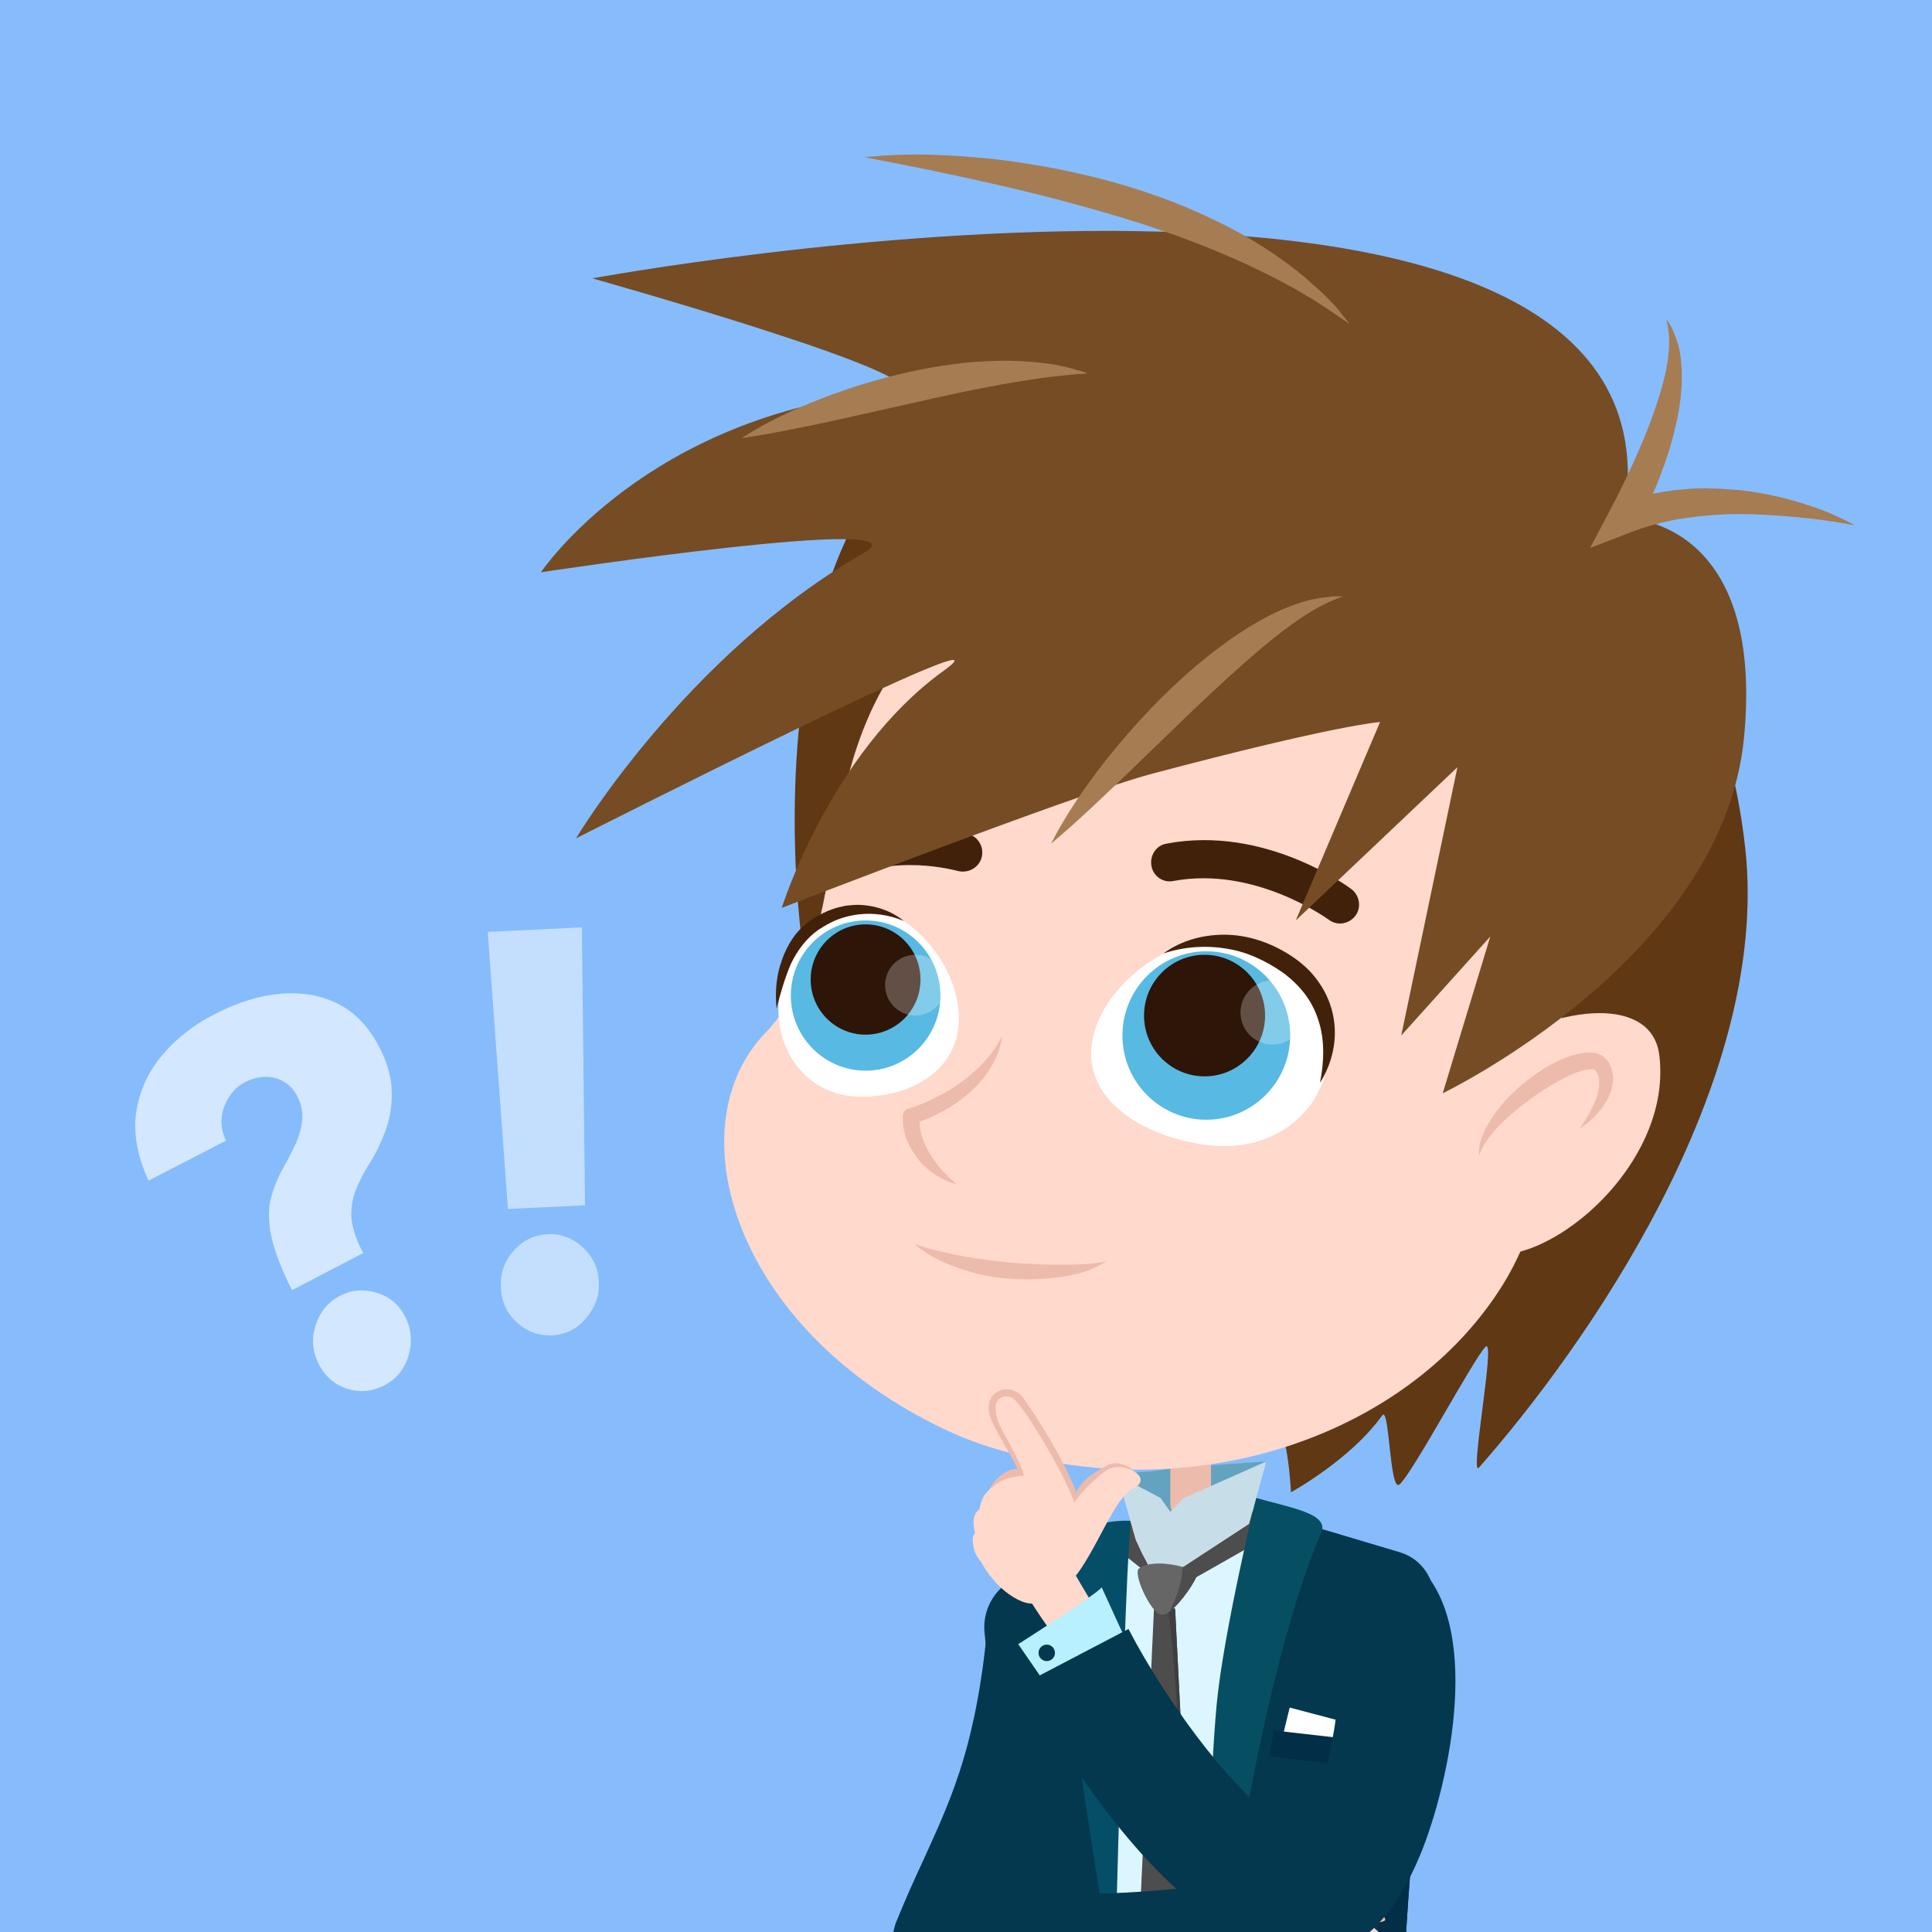
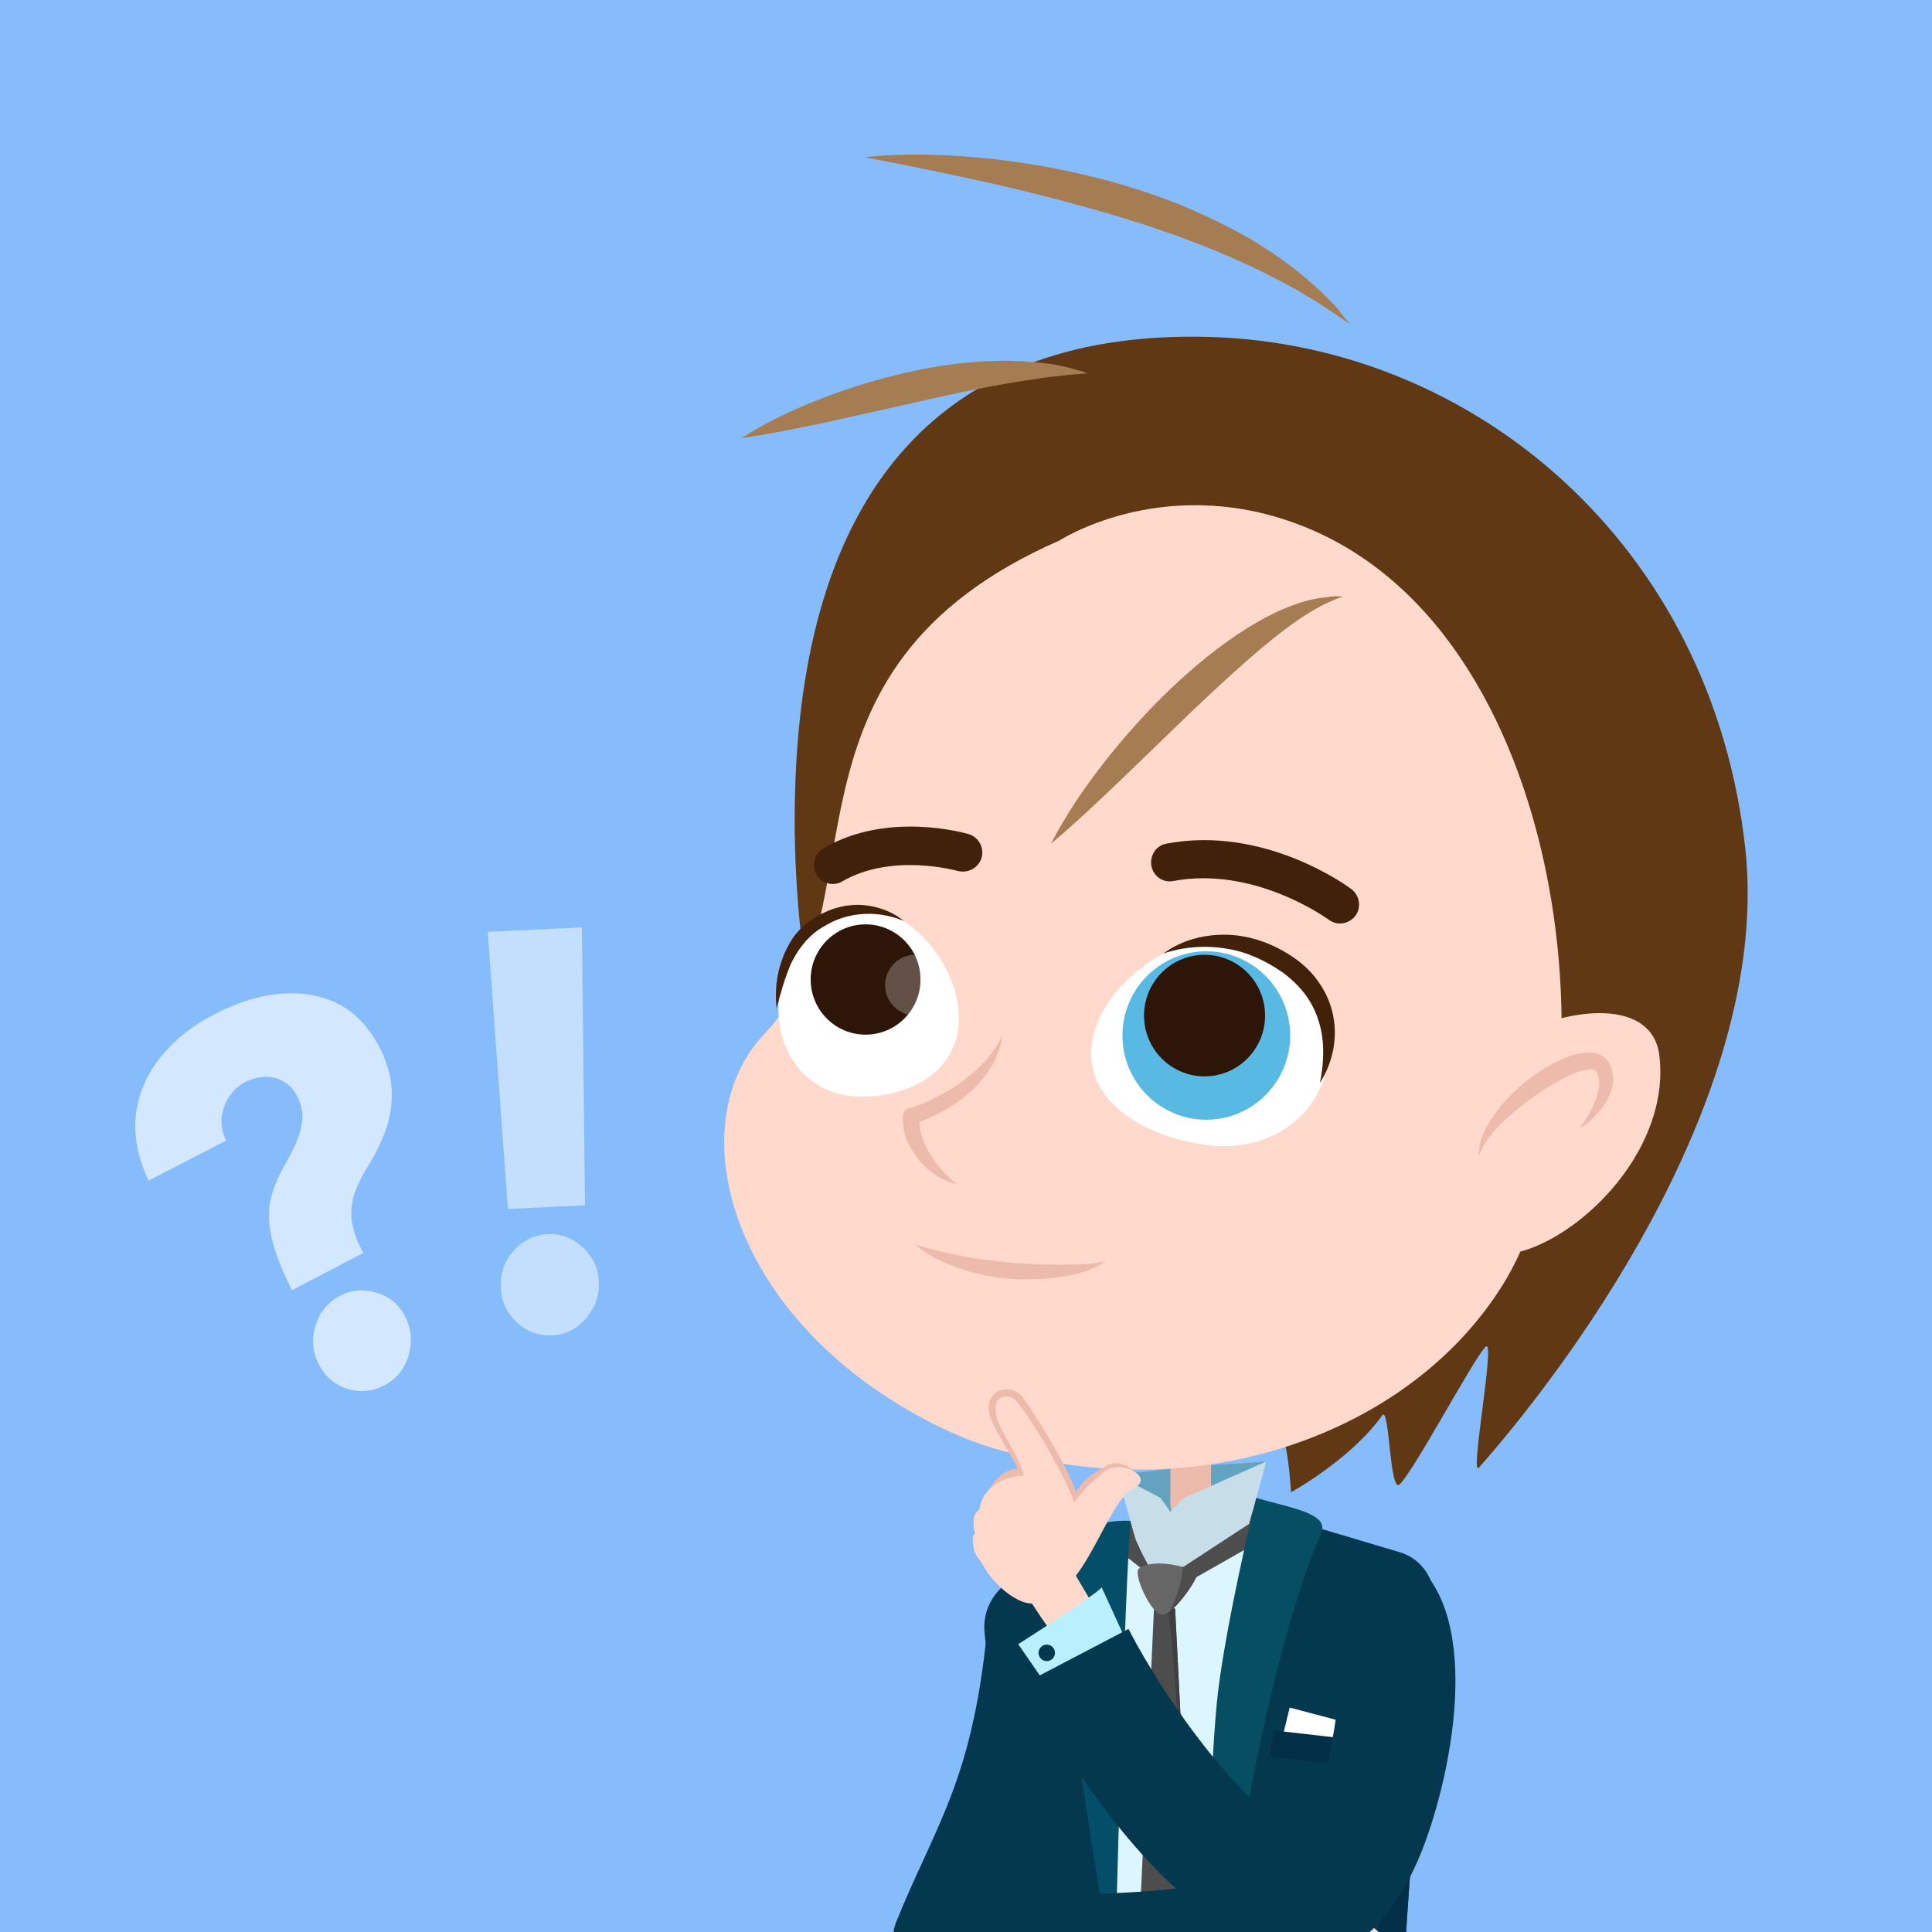
<svg xmlns="http://www.w3.org/2000/svg" width="200" height="200" viewBox="0 0 200 200" fill="none">
  <rect x="0" y="0" width="200" height="200" fill="#808080" stroke="none" />
  <g clip-path="url(#clip0_1280_7127)">
    <rect width="200" height="200" fill="#86BCFC" />
    <g opacity="0.8">
      <path opacity="0.8" d="M30.235 133.551L29.866 132.827C28.884 130.781 28.27 129.033 28.024 127.669C27.779 126.263 27.779 125.027 28.065 123.961C28.352 122.896 28.802 121.788 29.416 120.722C29.907 119.87 30.316 119.017 30.685 118.25C31.012 117.44 31.217 116.673 31.299 115.906C31.34 115.139 31.217 114.414 30.848 113.647C30.521 112.922 30.03 112.368 29.457 112.027C28.884 111.644 28.229 111.473 27.533 111.473C26.837 111.473 26.142 111.644 25.446 111.985C24.75 112.326 24.177 112.837 23.768 113.476C23.318 114.116 23.072 114.84 22.949 115.607C22.867 116.417 22.99 117.227 23.399 118.08L15.377 122.214C14.191 119.657 13.781 117.27 14.109 115.096C14.436 112.922 15.336 110.962 16.769 109.257C18.201 107.552 20.002 106.103 22.212 104.995C24.586 103.759 26.919 103.034 29.17 102.864C31.421 102.693 33.427 103.077 35.187 104.014C36.988 104.995 38.379 106.572 39.443 108.745C40.139 110.195 40.508 111.558 40.548 112.922C40.589 114.244 40.426 115.565 39.975 116.843C39.525 118.122 38.952 119.358 38.134 120.637C37.52 121.617 37.069 122.555 36.742 123.407C36.456 124.302 36.333 125.155 36.374 126.05C36.456 126.945 36.742 127.925 37.233 128.991L37.602 129.715L30.235 133.551ZM39.73 143.439C38.461 144.079 37.192 144.164 35.842 143.738C34.532 143.269 33.55 142.374 32.936 141.095C32.322 139.817 32.24 138.495 32.69 137.131C33.14 135.768 34 134.745 35.269 134.105C36.456 133.509 37.724 133.423 39.075 133.85C40.426 134.276 41.408 135.171 42.022 136.449C42.431 137.345 42.595 138.24 42.513 139.177C42.431 140.115 42.145 140.967 41.654 141.735C41.203 142.459 40.548 143.013 39.73 143.439Z" fill="white" />
    </g>
    <g opacity="0.8">
      <g opacity="0.8">
        <path opacity="0.8" d="M60.233 96L60.561 124.77L52.58 125.153L50.492 96.469L60.233 96ZM57.123 138.238C55.731 138.281 54.544 137.855 53.48 136.874C52.416 135.894 51.884 134.658 51.843 133.209C51.802 131.76 52.211 130.524 53.194 129.458C54.135 128.393 55.322 127.838 56.713 127.753C58.064 127.711 59.251 128.137 60.315 129.117C61.379 130.097 61.952 131.291 61.993 132.74C62.034 133.72 61.829 134.615 61.379 135.425C60.929 136.235 60.356 136.917 59.619 137.428C58.842 137.94 58.023 138.196 57.123 138.238Z" fill="white" />
      </g>
    </g>
    <path d="M97.398 205.801C96.772 205.801 96.145 205.666 95.519 205.442C92.968 204.408 91.759 201.487 92.789 198.925C93.773 196.498 94.713 194.431 95.653 192.408C98.696 185.712 101.157 180.409 102.321 167.375C102.589 164.634 105.006 162.567 107.736 162.836C110.466 163.106 112.524 165.533 112.256 168.274C110.913 183.015 107.915 189.577 104.737 196.588C103.842 198.52 102.947 200.498 102.052 202.7C101.247 204.633 99.367 205.801 97.398 205.801Z" fill="#03384F" />
    <path d="M146.754 246.159L127.018 251.507L123.662 252.406L121.558 238.879L120.44 251.552L118.381 250.654L108.267 246.294L108.133 212.857L103.031 165.712C103.031 165.712 107.462 162.162 112.787 159.465C113.906 158.881 115.069 158.342 116.278 157.892C117.083 157.578 117.889 157.308 118.65 157.128C119.187 156.994 119.679 156.859 120.171 156.769C120.35 156.724 120.574 156.679 120.753 156.679C121.514 156.544 122.274 156.499 123.035 156.544C123.08 156.544 123.125 156.544 123.214 156.544C125.273 156.634 127.197 156.904 129.077 157.308C130.688 157.623 132.165 158.027 133.597 158.477C140.802 160.769 145.5 164.229 145.5 164.229L143.218 211.778L146.754 246.159Z" fill="#DCF6FF" />
    <path d="M127.067 251.504L123.71 252.403L121.607 238.875L120.488 251.549L118.43 250.65C120.578 239.1 119.772 185.349 119.906 163.956C119.906 162.428 121.294 161.799 121.294 164.046C121.249 186.517 121.428 245.347 127.067 251.504Z" fill="#B8F0FF" />
    <path d="M120.89 164.54L114.133 159.192C115.252 158.608 115.923 158.113 117.131 157.664C117.937 161.709 120.89 164.54 120.89 164.54Z" fill="#4D4D4D" />
    <path d="M133.557 157.754L120.982 164.9L119.773 163.777C119.773 163.777 126.531 159.912 130.066 156.047C131.185 154.833 132.17 157.305 133.557 157.754Z" fill="#4D4D4D" />
    <path d="M152.126 249.574C152.036 249.619 149.485 250.518 147.024 251.372C145.413 251.956 143.847 252.495 143.176 252.675C139.551 253.843 129.884 255.102 129.884 255.102C129.884 255.102 124.425 219.912 126.125 183.643C126.483 176.093 129.795 156.184 129.795 156.184L144.876 160.678C147.203 161.352 148.68 163.599 148.456 166.026C148.411 166.52 148.367 167.06 148.277 167.644C147.203 178.745 145.01 202.609 145.234 209.62C145.234 209.665 145.234 209.755 145.234 209.8C145.234 209.935 145.234 210.025 145.234 210.159C145.234 210.204 145.234 210.204 145.234 210.249C145.234 210.384 145.234 210.519 145.279 210.654C145.905 219.013 150.962 243.911 151.902 248.72C151.947 248.99 151.992 249.214 152.036 249.484C152.126 249.574 152.126 249.574 152.126 249.574Z" fill="#03384F" />
    <path d="M152.124 249.573C152.08 249.617 149.484 250.516 147.023 251.37C145.68 242.696 143.308 226.832 142.682 217.574C141.832 204.36 143.085 179.193 148.276 167.688C147.202 178.788 145.009 202.653 145.233 209.664C145.233 209.709 145.233 209.799 145.233 209.843C145.233 209.978 145.233 210.068 145.233 210.203C145.233 210.248 145.233 210.248 145.233 210.293C145.233 210.428 145.233 210.563 145.277 210.697C145.859 218.023 150.021 239.281 151.901 248.764C152.035 249.033 152.08 249.303 152.124 249.573C152.124 249.528 152.124 249.573 152.124 249.573Z" fill="#022E47" />
    <path d="M133.507 176.766L132.656 180.271L141.159 181.215L140.309 178.563L133.507 176.766Z" fill="white" />
    <path d="M131.893 179.148L131.445 181.8L142.007 183.148L141.828 180.272L132.385 179.193L131.893 179.148Z" fill="#022E47" />
    <path d="M130.016 155.059C133.596 156.092 137.624 156.677 136.773 158.654C129.837 174.878 126.078 206.787 126.078 206.787C126.078 206.787 124.467 192.99 125.944 176.496C126.615 169.215 130.016 155.059 130.016 155.059Z" fill="#064F63" />
    <path d="M116.596 157.801C114.269 170.834 115.745 256 115.745 256C115.745 256 103.528 252.989 103.841 249.618C105.542 232.405 107.019 214.203 106.616 212.271C106.258 210.698 103.036 179.957 101.917 168.991C101.693 166.699 102.902 164.497 104.96 163.464L116.596 157.801Z" fill="#03384F" />
    <path d="M123.616 205.663L119.946 211.326L119.902 211.236L117.664 205.663L119.499 165.664L120.841 166.203L121.647 166.518L123.616 205.663Z" fill="#4D4D4D" />
    <path d="M123.621 205.666L119.951 211.374L119.906 211.284C120.891 209.487 122.323 206.745 122.547 205.487C122.905 203.599 122.233 173.892 120.846 166.297L121.652 166.611L123.621 205.666Z" fill="#3F3F3F" />
    <path d="M117.086 157.44C116.459 161.35 115.385 205.079 115.385 205.079C115.385 205.079 107.688 162.069 110.373 159.597C113.058 157.08 117.086 157.44 117.086 157.44Z" fill="#054E68" />
    <path d="M128.63 157.442L131.136 151.285C131.136 151.285 122.186 151.869 120.53 152.139C118.875 152.409 115.339 152.499 115.697 152.723C116.055 152.948 122.455 159.555 122.455 159.555L128.63 157.442Z" fill="#64A3BF" />
    <path d="M123.618 157.442H122.857C121.917 157.442 121.156 156.678 121.156 155.735V151.105H125.363V155.735C125.318 156.678 124.557 157.442 123.618 157.442Z" fill="#EDBBAB" />
    <path d="M131.09 151.285L129.3 157.757L119.812 163.959L117.575 159.42L115.695 152.723L120.126 155.06L121.155 156.498L122.498 155.105L131.09 151.285Z" fill="#C7DEE8" />
    <path d="M82.312 81.715C81.372 113.444 94.708 148.949 121.917 149.758C125.453 149.847 129.57 145.263 131.763 146.612C133.329 147.555 133.642 154.477 133.642 154.477C133.642 154.477 139.818 151.106 143.085 146.522C143.845 145.443 143.845 154.566 144.875 153.668C146.217 152.544 152.527 140.679 153.78 139.421C154.899 138.297 152.08 153.128 153.109 151.915C163.805 139.78 183.316 112.41 180.676 87.872C177.23 56.322 152.527 35.694 125.318 34.885C98.154 34.076 83.252 49.986 82.312 81.715Z" fill="#603813" />
    <path d="M109.658 55.961C78.869 69.444 91.445 94.162 79.183 106.971C70.322 116.274 75.379 135.689 94.89 146.475C99.768 149.171 103.259 150.25 108.361 151.239C127.29 154.834 146.623 147.374 155.573 132.992C167.343 114.161 163.047 64.455 133.824 54.073C120.085 49.175 109.658 55.961 109.658 55.961Z" fill="#FFD9CC" />
    <path d="M138.705 95.602C138.302 95.602 137.899 95.467 137.541 95.198C137.452 95.153 129.933 89.625 121.475 91.198C120.401 91.422 119.372 90.703 119.193 89.625C119.014 88.546 119.685 87.512 120.759 87.333C130.918 85.4 139.555 91.782 139.913 92.052C140.763 92.726 140.942 93.939 140.316 94.793C139.913 95.332 139.286 95.602 138.705 95.602Z" fill="#42210B" />
    <path d="M137.587 109.04C137.094 115.197 131.903 119.062 125.772 118.613C119.641 118.118 112.526 114.658 112.973 108.501C113.465 102.344 121.163 96.591 127.294 97.04C133.469 97.49 138.079 102.883 137.587 109.04Z" fill="white" />
    <path d="M124.877 115.914C129.672 115.914 133.559 112.011 133.559 107.195C133.559 102.38 129.672 98.477 124.877 98.477C120.082 98.477 116.195 102.38 116.195 107.195C116.195 112.011 120.082 115.914 124.877 115.914Z" fill="#58B9E2" />
    <path d="M124.695 111.424C128.155 111.424 130.96 108.607 130.96 105.132C130.96 101.657 128.155 98.84 124.695 98.84C121.235 98.84 118.43 101.657 118.43 105.132C118.43 108.607 121.235 111.424 124.695 111.424Z" fill="#2D1508" />
    <path d="M136.645 112.095C137.093 109.848 137.138 107.556 136.466 105.579C136.153 104.59 135.661 103.646 135.034 102.837C134.408 102.028 133.647 101.309 132.797 100.68C131.051 99.467 129.082 98.523 126.979 98.208C124.876 97.849 122.593 97.984 120.445 98.703C122.325 97.309 124.741 96.68 127.158 96.77C129.575 96.86 131.946 97.759 133.96 99.152C134.99 99.871 135.885 100.725 136.601 101.804C137.317 102.837 137.809 104.051 138.033 105.264C138.48 107.646 137.898 110.118 136.645 112.095Z" fill="#42210B" />
    <g opacity="0.5">
-       <path opacity="0.5" d="M131.726 108.14C133.555 108.14 135.037 106.651 135.037 104.814C135.037 102.977 133.555 101.488 131.726 101.488C129.897 101.488 128.414 102.977 128.414 104.814C128.414 106.651 129.897 108.14 131.726 108.14Z" fill="white" />
-     </g>
+       </g>
    <path d="M86.213 91.509C85.541 91.509 84.87 91.15 84.512 90.52C83.975 89.577 84.288 88.363 85.228 87.824C91.896 83.914 99.906 86.251 100.264 86.341C101.294 86.655 101.92 87.734 101.607 88.813C101.294 89.846 100.22 90.43 99.146 90.161C99.101 90.161 92.388 88.228 87.197 91.24C86.928 91.419 86.57 91.509 86.213 91.509Z" fill="#42210B" />
    <path d="M80.617 103.42C80.17 108.993 83.616 113.128 88.314 113.487C93.013 113.847 98.786 111.645 99.234 106.072C99.681 100.499 94.58 94.342 89.881 93.982C85.182 93.623 81.02 97.847 80.617 103.42Z" fill="white" />
-     <path d="M89.609 110.835C93.885 110.835 97.351 107.354 97.351 103.06C97.351 98.766 93.885 95.285 89.609 95.285C85.333 95.285 81.867 98.766 81.867 103.06C81.867 107.354 85.333 110.835 89.609 110.835Z" fill="#58B9E2" />
    <path d="M89.605 107.107C92.744 107.107 95.289 104.551 95.289 101.399C95.289 98.247 92.744 95.691 89.605 95.691C86.466 95.691 83.922 98.247 83.922 101.399C83.922 104.551 86.466 107.107 89.605 107.107Z" fill="#2D1508" />
    <path d="M80.394 104.409C80.215 102.746 80.349 101.039 80.931 99.421C81.2 98.612 81.602 97.803 82.095 97.084C82.587 96.365 83.258 95.735 83.974 95.241C84.69 94.747 85.496 94.342 86.301 94.072C86.704 93.938 87.152 93.848 87.554 93.758C88.002 93.713 88.405 93.668 88.852 93.668C90.597 93.713 92.298 94.297 93.551 95.331C92.03 94.702 90.418 94.477 88.897 94.657C88.136 94.747 87.375 94.926 86.704 95.196C85.988 95.466 85.317 95.87 84.69 96.275C83.482 97.129 82.542 98.387 81.871 99.78C81.244 101.263 80.797 102.791 80.394 104.409Z" fill="#42210B" />
    <g opacity="0.5">
      <path opacity="0.5" d="M94.758 105.128C96.488 105.128 97.89 103.719 97.89 101.982C97.89 100.244 96.488 98.836 94.758 98.836C93.028 98.836 91.625 100.244 91.625 101.982C91.625 103.719 93.028 105.128 94.758 105.128Z" fill="white" />
    </g>
    <path d="M103.758 107.242C101.834 113.444 94.361 115.512 94.361 115.512C94.092 118.882 97.091 121.759 99.059 122.568" fill="#FFD9CC" />
    <path d="M103.754 107.242C103.62 108.321 103.217 109.399 102.636 110.388C102.054 111.377 101.338 112.231 100.488 112.995C99.637 113.759 98.698 114.433 97.713 114.972C97.221 115.242 96.728 115.512 96.191 115.736C95.654 115.961 95.162 116.141 94.58 116.321L95.207 115.557C95.162 116.186 95.207 116.815 95.386 117.444C95.565 118.073 95.833 118.702 96.191 119.332C96.549 119.916 96.952 120.5 97.444 121.039C97.937 121.579 98.429 122.118 99.055 122.568C98.295 122.433 97.579 122.073 96.907 121.669C96.236 121.219 95.654 120.725 95.117 120.096C94.625 119.467 94.177 118.747 93.864 117.983C93.551 117.219 93.417 116.321 93.462 115.467C93.506 115.107 93.73 114.837 94.043 114.748H94.088C95.028 114.478 96.012 114.073 96.907 113.579C97.847 113.13 98.742 112.59 99.548 112.006C99.951 111.691 100.353 111.377 100.756 111.017C101.159 110.703 101.517 110.298 101.875 109.939C102.68 109.085 103.262 108.186 103.754 107.242Z" fill="#EDBBAB" />
    <path d="M151.994 128.902C133.288 113.397 170.298 96.769 171.775 109.263C173.296 121.757 157.454 133.442 151.994 128.902Z" fill="#FFD9CC" />
    <path d="M153.114 119.642C153.025 118.563 153.427 117.53 153.92 116.586C154.457 115.642 155.083 114.788 155.799 113.979C157.231 112.406 158.932 111.058 160.811 110.069C161.796 109.575 162.78 109.126 163.989 108.991C164.302 108.946 164.615 108.946 164.973 108.991C165.331 109.036 165.734 109.171 166.092 109.485C166.271 109.62 166.405 109.8 166.54 109.979C166.629 110.159 166.674 110.294 166.763 110.474C166.898 110.788 166.898 111.103 166.987 111.418C167.032 112.721 166.495 113.8 165.868 114.653C165.197 115.507 164.436 116.271 163.541 116.811C164.123 115.957 164.66 115.103 165.063 114.159C165.466 113.26 165.645 112.316 165.51 111.552C165.421 111.373 165.421 111.193 165.287 111.013C165.242 110.923 165.197 110.833 165.152 110.788C165.108 110.788 165.108 110.743 165.063 110.743C164.973 110.699 164.615 110.654 164.212 110.743C163.407 110.878 162.512 111.283 161.662 111.732C159.961 112.631 158.305 113.8 156.784 115.058C156.023 115.687 155.307 116.361 154.636 117.125C154.054 117.844 153.427 118.653 153.114 119.642Z" fill="#EDBBAB" />
-     <path d="M168.103 53.624C176.247 7.513 61.325 28.816 61.325 28.816C61.325 28.816 100.349 39.781 92.159 40.545C66.875 42.927 56 59.242 56 59.242C56 59.242 96.634 53.084 89.385 57.264C70.947 67.826 59.625 86.791 59.625 86.791C59.625 86.791 106.838 62.837 97.619 69.488C85.939 77.938 80.927 93.982 80.927 93.982C80.927 93.982 111.223 82.252 119.1 80.14C138.567 74.971 142.863 74.747 142.863 74.747L134.136 95.285L150.873 79.421L145.056 107.195L154.274 96.948L149.352 113.172C149.352 113.172 178.351 99.24 180.544 76.32C182.736 53.399 168.103 53.624 168.103 53.624Z" fill="#754C24" />
    <path d="M139.727 33.535C138.742 32.906 137.847 32.231 136.908 31.647C136.415 31.333 135.968 31.018 135.475 30.748C134.983 30.479 134.536 30.164 134.043 29.895C132.074 28.816 130.105 27.827 128.091 26.928C126.078 26.029 124.019 25.221 121.961 24.456L120.394 23.917C119.857 23.737 119.365 23.558 118.828 23.378C118.291 23.198 117.799 23.018 117.262 22.884C116.725 22.704 116.188 22.524 115.695 22.389C111.444 21.131 107.148 20.007 102.762 19.018C98.421 18.03 93.991 17.131 89.516 16.277C94.08 15.783 98.645 16.007 103.165 16.502C107.685 17.041 112.205 17.94 116.59 19.243C118.783 19.917 120.976 20.681 123.079 21.58C125.183 22.479 127.286 23.513 129.255 24.636C131.224 25.805 133.148 27.108 134.938 28.591C135.789 29.355 136.684 30.074 137.489 30.928C137.892 31.333 138.295 31.737 138.653 32.187C139.011 32.681 139.369 33.085 139.727 33.535Z" fill="#A67C52" />
-     <path d="M172.486 33.039C172.754 33.399 173.023 33.803 173.202 34.252C173.381 34.702 173.56 35.151 173.694 35.601C173.962 36.5 174.052 37.488 174.097 38.432C174.141 40.32 173.918 42.207 173.47 44.05C173.067 45.893 172.486 47.645 171.814 49.398C171.143 51.151 170.382 52.769 169.443 54.477L167.429 52.184C169.487 51.42 171.591 50.926 173.739 50.701C174.276 50.657 174.813 50.611 175.35 50.567C175.887 50.567 176.424 50.522 176.961 50.567C178.035 50.567 179.064 50.657 180.138 50.746C182.241 50.971 184.3 51.42 186.269 52.005C187.254 52.319 188.238 52.634 189.223 53.038C190.163 53.443 191.102 53.847 191.997 54.387C189.984 53.982 187.97 53.713 185.956 53.533C183.942 53.353 181.973 53.218 180.004 53.218C178.035 53.218 176.066 53.398 174.186 53.668C172.262 53.982 170.427 54.477 168.682 55.151L164.609 56.724L166.668 52.814C167.473 51.331 168.234 49.713 168.995 48.095C169.711 46.522 170.427 44.859 171.009 43.241C171.591 41.623 172.128 39.96 172.486 38.252C172.799 36.59 172.978 34.837 172.486 33.039Z" fill="#A67C52" />
    <path d="M112.567 38.658C111.001 38.748 109.479 38.928 108.002 39.108C106.525 39.333 105.004 39.557 103.527 39.827C100.573 40.366 97.62 40.995 94.711 41.67C91.757 42.344 88.804 42.973 85.85 43.647C82.852 44.276 79.853 44.906 76.766 45.355C79.406 43.647 82.225 42.344 85.134 41.22C88.043 40.097 90.997 39.198 94.04 38.524C97.083 37.85 100.171 37.4 103.303 37.355C104.87 37.31 106.436 37.4 108.002 37.58C108.763 37.67 109.569 37.805 110.329 37.984C110.732 38.074 111.09 38.164 111.448 38.299C111.851 38.389 112.209 38.479 112.567 38.658Z" fill="#A67C52" />
    <path d="M139.012 61.76C137.401 62.3 135.969 63.108 134.626 64.007C133.284 64.906 131.986 65.94 130.733 66.974C128.227 69.086 125.81 71.333 123.438 73.58L116.278 80.501C113.862 82.793 111.445 85.13 108.805 87.332C110.371 84.276 112.295 81.49 114.399 78.793C116.502 76.142 118.784 73.58 121.246 71.243C123.707 68.906 126.392 66.704 129.301 64.906C130.778 64.007 132.299 63.198 133.955 62.614C134.761 62.3 135.611 62.075 136.461 61.94C136.864 61.85 137.311 61.85 137.759 61.76C138.162 61.715 138.609 61.715 139.012 61.76Z" fill="#A67C52" />
    <path d="M94.711 128.812C100.931 132.363 111.045 132.138 114.491 130.565L94.711 128.812Z" fill="#FFD9CC" />
    <path d="M94.711 128.812C96.367 129.352 97.978 129.711 99.589 130.026C101.2 130.341 102.856 130.52 104.512 130.7C106.167 130.835 107.823 130.925 109.479 130.925C109.882 130.925 110.329 130.925 110.732 130.925C111.135 130.925 111.582 130.88 111.985 130.88C112.835 130.835 113.641 130.745 114.491 130.565C113.775 131.06 112.97 131.419 112.119 131.689C111.717 131.824 111.269 131.914 110.866 132.003C110.419 132.093 110.016 132.183 109.568 132.228C107.823 132.453 106.078 132.498 104.377 132.363C102.632 132.228 100.931 131.869 99.276 131.284C97.665 130.745 96.053 129.981 94.711 128.812Z" fill="#EDBBAB" />
    <path d="M123.892 163.013C123.892 163.507 122.281 165.934 121.073 166.833C120.715 167.102 120.401 167.192 120.178 167.147C119.059 166.878 117.269 162.878 117.895 162.384C118.88 161.62 120.983 161.799 122.415 162.204C123.265 162.428 123.892 162.743 123.892 163.013Z" fill="#666666" />
    <path d="M123.89 163.016C123.89 163.51 122.279 165.937 121.07 166.836C121.652 165.668 122.413 163.825 122.413 162.207C123.263 162.432 123.89 162.746 123.89 163.016Z" fill="#4D4D4D" />
    <path d="M109.883 170.249C108.048 168.137 105.766 164.272 105.766 164.272L111.181 162.789L114.492 168.407L109.883 170.249Z" fill="#FFD9CC" />
    <path d="M114.043 164.316C113.685 164.946 105.406 170.204 105.406 170.204L108.539 174.743L116.594 169.889L114.043 164.316Z" fill="#B8F0FF" />
    <path d="M108.358 171.958C108.828 171.958 109.208 171.576 109.208 171.104C109.208 170.632 108.828 170.25 108.358 170.25C107.888 170.25 107.508 170.632 107.508 171.104C107.508 171.576 107.888 171.958 108.358 171.958Z" fill="#03384F" />
    <path d="M130.467 197.578C126.842 199.421 124.828 202.027 124.828 202.027C124.828 202.027 131.63 204.679 133.241 203.69C134.852 202.657 130.467 197.578 130.467 197.578Z" fill="#FFD9CC" />
-     <path d="M140.626 197.036C136.598 196.406 135.748 195.553 135.39 196.362C135.032 197.171 136.867 199.148 136.867 199.148C136.867 199.148 143.535 199.373 143.401 198.699C143.311 198.024 141.342 197.126 140.626 197.036Z" fill="#EDBBAB" />
    <path d="M138.123 197.442C139.823 200.543 137.049 204.543 133.334 204.004C129.262 203.464 129.038 203.15 128.456 202.79C127.696 202.296 128.77 201.262 128.546 200.273C127.919 197.352 134.811 195.824 135.975 195.914C137.809 196.139 137.63 196.543 138.123 197.442Z" fill="#FFD9CC" />
    <path d="M143.895 203.778C143.581 203.778 143.268 203.599 143.089 203.329C143.089 203.329 141.791 201.217 139.464 199.868C138.435 199.284 136.376 197.981 136.287 197.936C135.839 197.666 135.705 197.082 135.974 196.633C136.242 196.183 136.824 196.048 137.272 196.318C137.272 196.318 139.42 197.621 140.404 198.251C143.179 199.869 144.611 202.295 144.7 202.385C144.969 202.835 144.835 203.419 144.387 203.689C144.208 203.734 144.029 203.778 143.895 203.778Z" fill="#FFD9CC" />
    <path d="M142.284 205.713C141.926 205.713 141.613 205.533 141.434 205.218C141.434 205.218 140.36 203.286 138.167 201.668C137.451 201.129 134.811 199.825 133.871 199.376C133.379 199.151 133.2 198.567 133.423 198.072C133.647 197.578 134.229 197.398 134.721 197.623C135.079 197.803 138.301 199.376 139.286 200.095C141.837 201.982 143.09 204.185 143.134 204.274C143.403 204.724 143.224 205.308 142.732 205.578C142.597 205.668 142.418 205.713 142.284 205.713Z" fill="#FFD9CC" />
    <path d="M140.762 206.654C140.493 206.654 140.225 206.564 140.046 206.339C140.046 206.339 138.301 204.407 135.974 202.744C135.213 202.205 132.572 200.677 131.633 200.137C131.185 199.868 131.006 199.283 131.275 198.834C131.543 198.384 132.125 198.205 132.572 198.474C132.707 198.564 136.108 200.497 137.092 201.216C139.554 203.014 141.388 204.991 141.433 205.081C141.791 205.485 141.746 206.07 141.344 206.429C141.254 206.564 140.986 206.654 140.762 206.654Z" fill="#FFD9CC" />
    <path d="M138.658 207.194C138.434 207.194 138.211 207.104 138.032 206.969C137.987 206.969 135.66 204.902 133.288 203.194C132.661 202.745 130.782 202.026 129.708 201.666C129.216 201.487 128.947 200.947 129.081 200.453C129.26 199.958 129.797 199.689 130.29 199.824C130.603 199.914 133.333 200.857 134.407 201.621C136.823 203.374 139.15 205.441 139.285 205.531C139.687 205.891 139.732 206.475 139.374 206.88C139.195 207.104 138.927 207.194 138.658 207.194Z" fill="#FFD9CC" />
    <path d="M102.006 154.969C102.722 153.351 103.885 152.093 105.317 152.048C104.646 150.52 102.856 147.823 102.498 146.655C101.648 143.823 104.691 143.014 105.899 144.677C107.286 146.61 110.329 151.419 111.403 154.475C111.94 153.486 112.612 152.767 114.625 151.688C116.237 150.789 119.19 152.992 116.953 154.025C115.028 154.924 112.388 159.598 110.061 162.385C109.076 164.002 107.42 165.845 105.362 164.946C103.975 164.362 102.587 160.542 102.319 160.362C101.916 160.092 101.379 156.362 102.006 154.969Z" fill="#EDBBAB" />
    <path d="M101.379 156.271C101.424 156.047 101.468 155.867 101.513 155.687C101.647 155.283 101.782 154.923 102.005 154.653C103.124 153.305 104.556 152.811 105.988 152.766C105.585 151.013 103.616 148.137 103.258 146.968C102.408 144.137 104.556 144.362 105.004 144.856C106.48 146.339 110.15 152.541 111.224 155.552C111.761 154.564 113.909 152.541 114.76 152.092C116.371 151.238 119.548 153.035 117.31 154.069C115.386 154.968 113.462 160.631 111.135 163.417C110.15 165.035 107.823 166.653 105.72 165.754C104.825 165.395 102.945 164.226 101.603 161.754C101.379 161.395 100.752 160.945 100.708 159.462C100.663 158.698 100.976 158.878 100.931 158.698C100.663 157.62 100.708 156.721 101.379 156.271Z" fill="#FFD9CC" />
    <path d="M131.404 194.699L125.766 195.194L126.034 204.272L131.27 204.137L131.404 194.699Z" fill="#B8F0FF" />
    <path d="M109.749 206.159C101.873 206.159 96.145 205.53 95.742 205.485L96.861 195.508L96.324 200.497L96.861 195.508C97.04 195.508 112.793 197.216 127.247 194.789L128.903 204.676C122.235 205.845 115.433 206.159 109.749 206.159Z" fill="#03384F" />
    <path d="M135.748 202.429C135.346 202.429 134.988 202.384 134.63 202.339C128.051 201.485 121.159 196.317 114.133 186.969C109.39 180.632 106.212 174.52 106.078 174.25L116.819 168.632C120.757 176.227 128.767 187.418 134.63 189.845C135.525 188.362 136.822 185.396 137.762 180.901C139.015 174.969 138.523 171.194 138.12 170.43C138.12 170.43 138.254 170.744 138.702 171.059L146.086 161.441C153.828 167.419 150.069 184.632 147.026 192.002C143.535 200.406 139.15 202.429 135.748 202.429Z" fill="#03384F" />
  </g>
  <defs>
    <clipPath id="clip0_1280_7127">
      <rect width="200" height="200" fill="white" />
    </clipPath>
  </defs>
</svg>